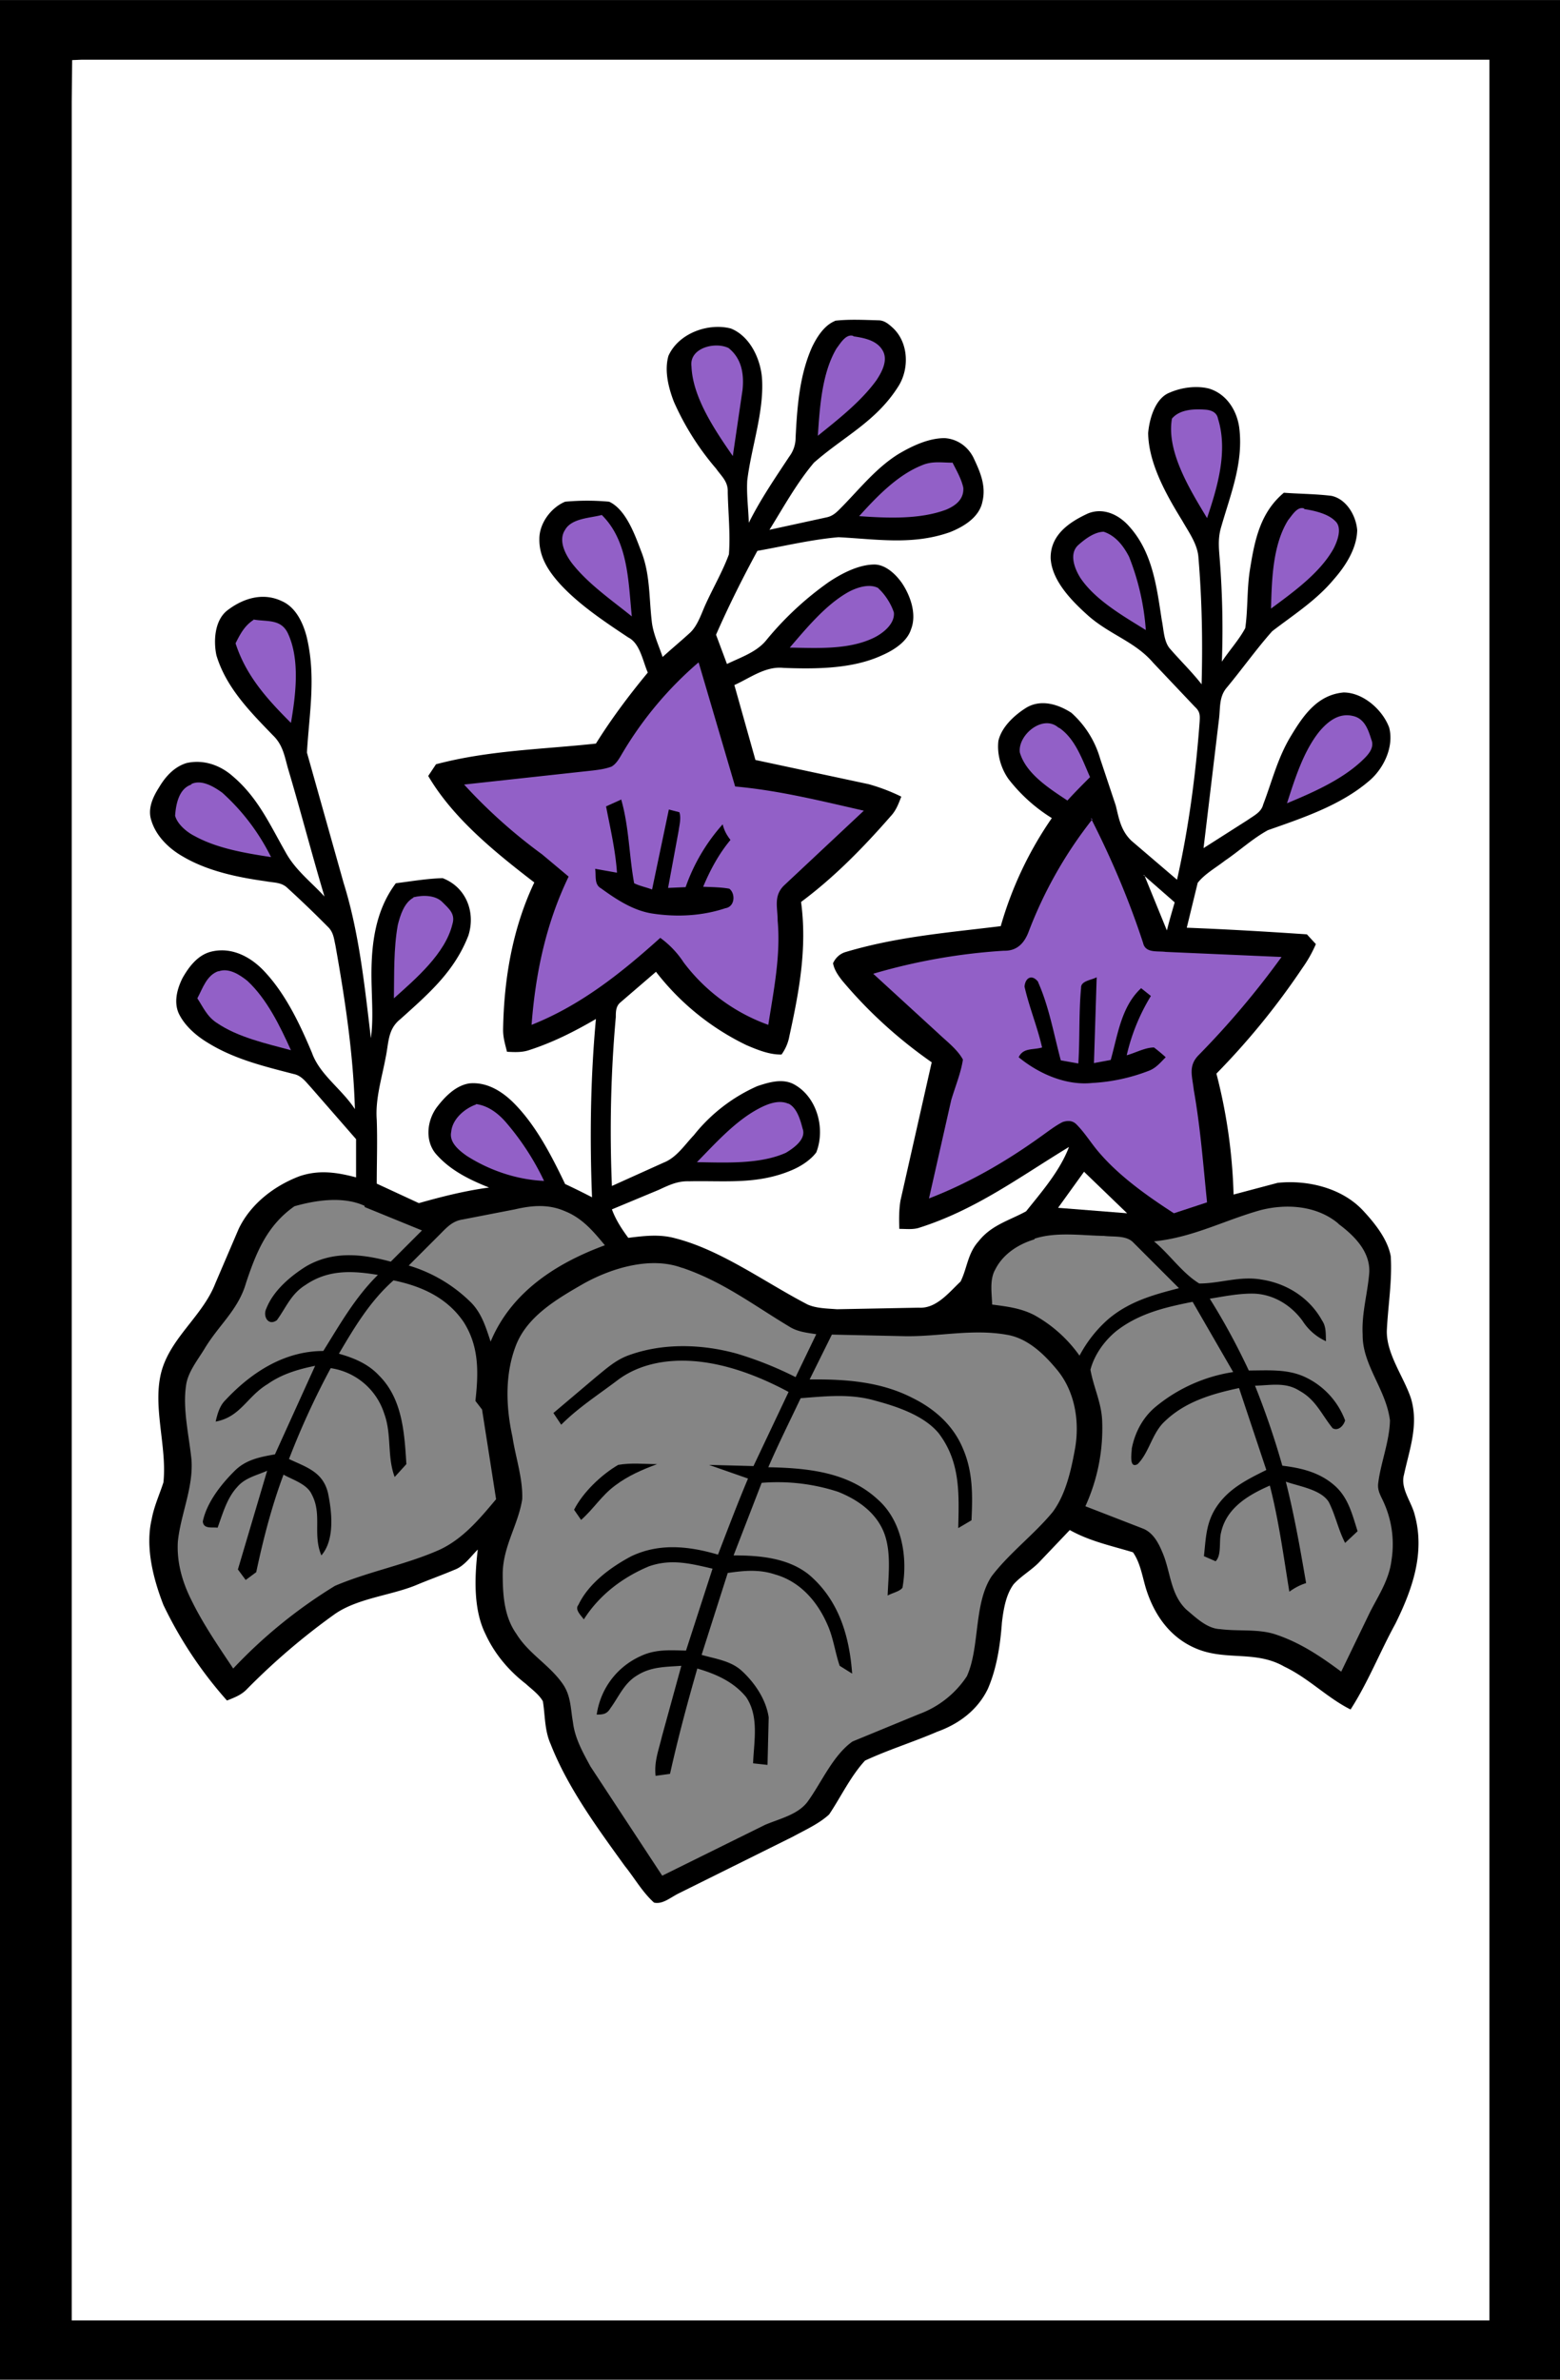
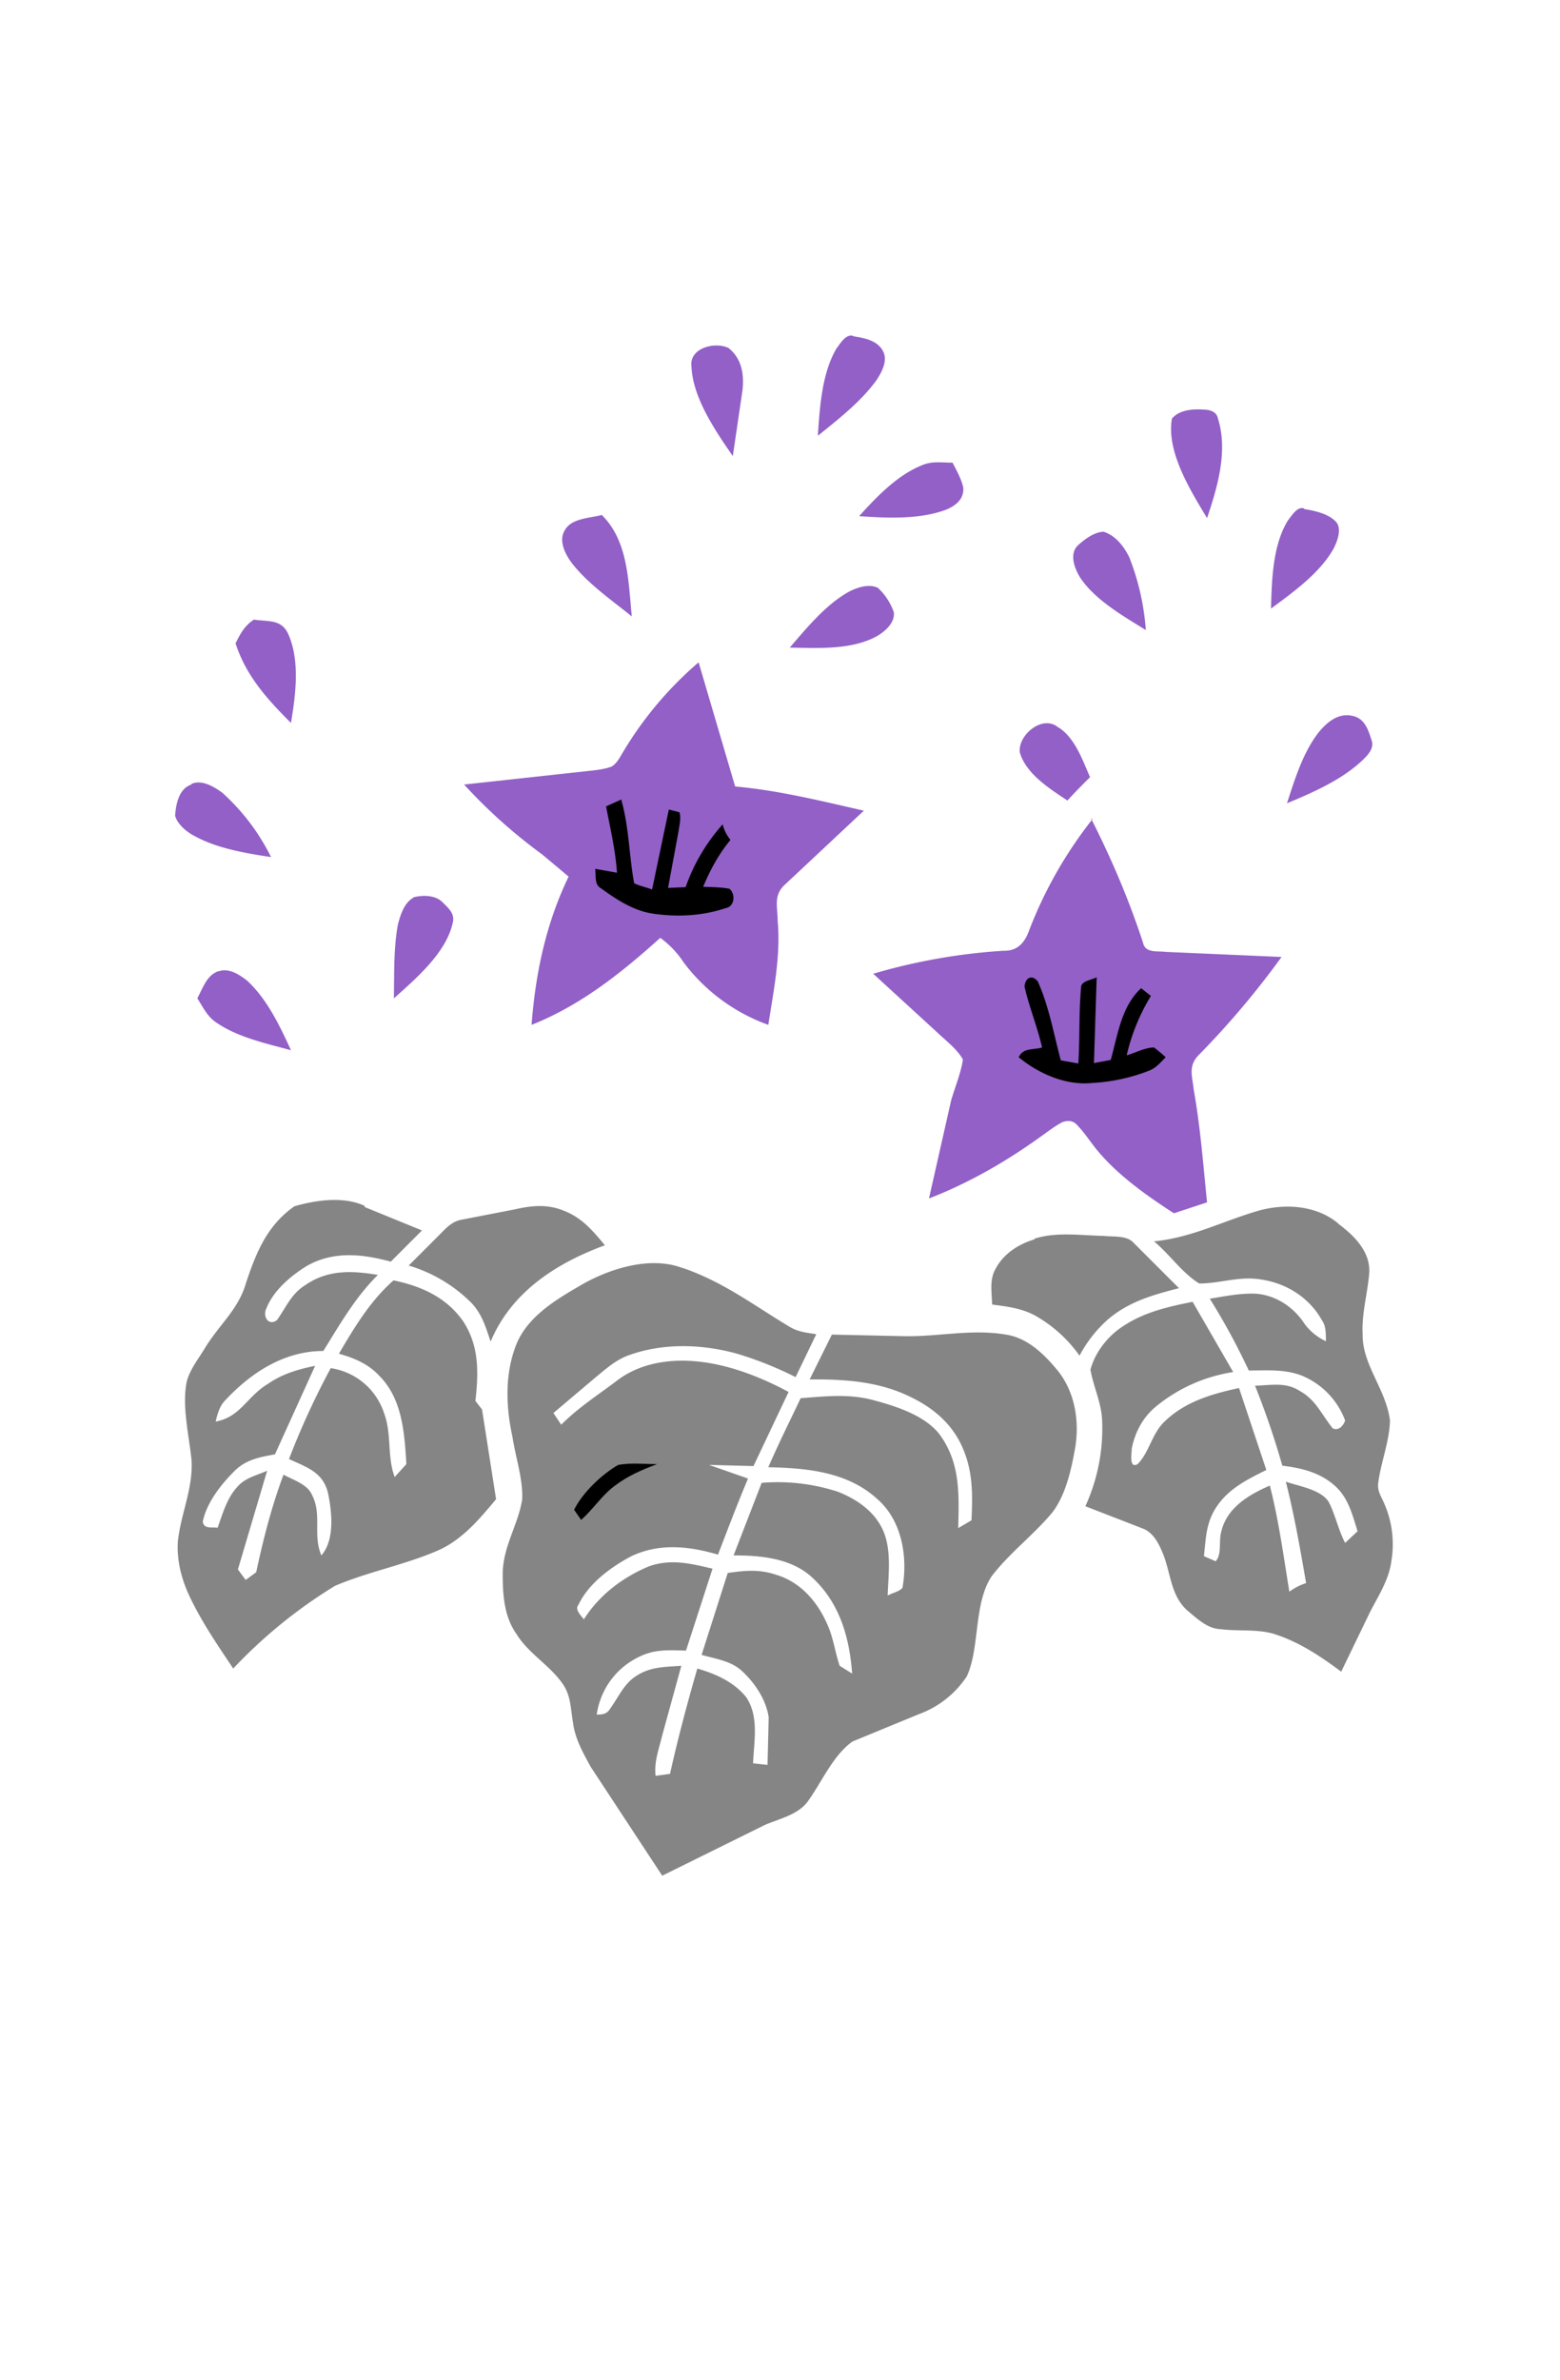
<svg xmlns="http://www.w3.org/2000/svg" viewBox="0 0 400 610" width="533.3" height="813.3">
-   <path d="M0 0h400v610H0V0z" />
  <path d="M18.5 15.4l2.4-.1h361v579.5H18.4V26l.1-10.6z" fill="#fff" />
-   <path d="M214.2 82.2c3.6-.4 7.3-.2 11-.1 1.6 0 2.7 1 3.8 2 4 3.8 4.2 10.5 1.3 15-5.7 9-14 12.8-21.6 19.5-4.4 5.2-7.8 11.4-11.4 17.2l14.7-3.2c1.8-.4 2.8-1.6 4-2.8 4.6-4.7 8.8-10 14.5-13.5 3.4-2 7.6-4 11.7-4 3.3.2 6 2.2 7.4 5 1.7 3.6 3.3 7.2 2.3 11.3-.8 4-4.8 6.4-8.3 7.8-9.6 3.4-18.8 1.8-28.6 1.3-7 .6-14 2.3-20.8 3.5-3.8 7-7.4 14.2-10.6 21.5l2.8 7.5c3.5-1.7 7.5-3 10-6a81 81 0 0 1 16.1-15c3.3-2.2 7.5-4.4 11.5-4.5 3-.1 5.7 2.5 7.3 4.8 2.2 3.3 3.8 8 2.3 11.8-1 3.2-4.5 5.4-7.5 6.7-7.6 3.5-17 3.5-25.2 3.2-4.6-.5-8.6 2.6-12.6 4.4l5.4 19.2 29 6.2a48 48 0 0 1 8.4 3.2c-.7 1.8-1.3 3.5-2.7 5-7 8-14.4 15.6-23 22 1.6 11.8-.5 23-3 34.4-.3 1.7-1 3.3-2 4.7-3 .1-6.2-1.2-9-2.4a65 65 0 0 1-23.2-18.8l-9.3 8c-1 1-1 2.3-1 3.6-1.3 14.4-1.6 29-1 43.3l13.3-6c3.3-1.3 5.4-4.6 7.7-7a43 43 0 0 1 16.3-12.6c3-1 6.4-2 9.3-.5 6 3.2 8.2 11.4 5.8 17.5-1.5 2-4 3.6-6.4 4.6-8.8 3.7-17 2.6-26.2 2.8-3-.1-5.2 1-7.8 2.2l-12 5c1 2.7 2.5 5 4.2 7.3 4-.5 8-1 12 .1 11.8 3 23 11.3 34 17 2.3 1 5 1 7.5 1.2l21-.4c4.5.3 7.8-4 10.7-6.7 1.7-3.4 1.8-7.2 4.6-10.3 3.3-4.2 7.8-5.3 12.2-7.7 4-5 8.7-10.4 11-16.5-12.7 7.7-24 16.2-38.7 20.8-1.6.4-3 .2-4.8.2-.1-2.4-.1-5 .3-7.3l8-35.4c-8.6-6-16.3-13-23-21-1-1.3-2-2.7-2.3-4.4.6-1.3 1.6-2.3 3-2.8 13.3-4 26.2-5 40-6.7a94 94 0 0 1 13.1-27.7 42 42 0 0 1-11.1-10c-2-2.8-3-6.5-2.6-9.8.8-3.5 4-6.5 7-8.4 3.8-2.4 8.3-1 11.7 1.2a25 25 0 0 1 7.4 11.8l4 12c.8 3.3 1.3 6.4 4 9l11.7 10c3-13.3 4.8-27 5.8-40.5.1-1.7.1-2.6-1.2-3.8l-10.7-11.3c-4.7-5.5-11.2-7.2-16.8-12.2-4-3.6-9.2-8.8-9.5-14.6-.1-6 4.8-9.3 9.6-11.5 4-1.6 8 .4 10.6 3.4 6 6.7 7 15.6 8.3 24 .5 2.4.5 5.6 2.2 7.4 2.6 3 5.5 5.8 8 9 .3-10.8.1-21.6-.8-32.4-.2-3.5-2.5-6.6-4.2-9.6-4-6.5-8.6-14.6-8.7-22.4.3-3.6 1.8-9 5.6-10.4 3-1.3 6.8-1.8 10-1 4.6 1.4 7.3 5.8 7.8 10.4 1 9-2.4 17-4.8 25.5-.8 3-.4 5.6-.2 8.5a228 228 0 0 1 .5 25.6c2-3 4.4-5.6 6-8.6.7-5 .4-10 1.2-15 1.2-7.5 2.6-14.6 8.7-19.7 4 .3 8.2.3 12.2.8 3.8.8 6.3 5 6.6 8.8-.1 4.7-3 9.2-6 12.6-4.5 5.4-10.2 9-15.8 13.3-4 4.5-7.7 9.7-11.6 14.4-2 2.3-1.7 5-2 7.8l-4 33.4 11.3-7.2c1.7-1.2 3.5-2 4-4 2.3-6 3.7-12 7.2-17.7 3.2-5.3 6.8-10.4 13.4-11 5 0 10 4.4 11.7 9 1.3 5-1.5 10.7-5.3 13.8-7.3 6.2-17 9.4-25.8 12.5-4 2.2-7.3 5.3-11 7.8-2.3 1.8-5.2 3.4-7 5.7l-2.8 11.5c10.3.4 20.5 1 30.8 1.7l2.3 2.5a33 33 0 0 1-3.5 6.2 188 188 0 0 1-22 27 138 138 0 0 1 4.4 31l11.3-3c7.7-.8 16.4 1.3 21.8 7 3 3.2 6.4 7.4 7.2 11.8.4 6.3-.7 12.7-1 19-.2 6 4.4 12 6.2 17.5 2 6.8-.4 13-1.8 19.5-1 3.6 2 7 2.8 10.5 2.6 9.7-.7 19-5 27.7-4 7.3-7 15-11.5 22-6-3-10.7-8-17-11-7.5-4.3-15.2-1.3-23-4.8-6.3-2.8-10.2-8.3-12.3-14.7-1-3-1.5-7-3.5-9.8-5.6-1.7-11-2.8-16.2-5.7l-8 8.4c-2 2-4.5 3.4-6.4 5.5-2 2.7-2.6 6.5-3 9.8-.4 5.6-1.3 11.7-3.6 17-2.6 5.4-7.4 9-13 11-6 2.6-12.5 4.6-18.5 7.4-3.7 4-6.3 9.5-9.2 13.8-2.6 2.4-6.2 4-9.3 5.7l-29.4 14.6c-2 1-4 2.8-6.2 2.3-3-2.7-5-6.3-7.5-9.4-7-9.7-14.6-20-19-31.2-1.6-3.6-1.4-7.3-2-11-1-1.8-3-3.2-4.4-4.5-4.4-3.4-8-7.7-10.3-12.7-3.2-6.4-2.8-14.8-2-21.7-1.8 1.8-3.5 4.3-6 5.2-3.3 1.4-6.7 2.6-10 4-6.5 2.6-14.8 3.3-20.6 7.3a172 172 0 0 0-22.7 19.4c-1.4 1.4-3 2-5 2.8a105 105 0 0 1-16.3-24.5c-2.6-6.7-4.7-14.8-3-22 .6-3.3 2-6.3 3-9.4 1-9.3-3-19.8-.4-28.8 2.5-8.5 10.5-14 13.7-22.2l6-14c3-6.3 9-11 15.6-13.5 5-1.7 9.6-1 14.5.3V292l-11.6-13.3c-1.3-1.4-2.4-3-4.4-3.4-7.7-2-15.2-3.8-22-8-3-1.8-6-4.4-7.5-7.6-1.3-3-.3-6.4 1-9 1.7-3 4-6 7.5-6.8 5.2-1.2 10 1.4 13.4 5 5.5 5.8 9.2 13.6 12.3 21 2 5.6 7.6 9.2 11 14.4-.4-14-2.5-28-5-42-.4-1.8-.5-3.4-2-4.8a279 279 0 0 0-10.2-9.8c-1.6-1.6-3.5-1.4-5.6-1.8-7.2-1-15-2.6-21.4-6.4-3.5-2-6.8-5.2-8-9.2-1-3 .4-6 2-8.5 1.6-2.7 3.8-5.2 7-6.2 4.3-1 8.6.5 11.8 3.3 6.5 5.5 9.5 12.3 13.6 19.5 2.5 4.6 6.4 7.5 10 11.4-3.2-10.7-6-21.5-9.2-32.3-1-3.3-1.3-6.4-4-9-5.8-6-12-12.2-14.5-20.5-.8-3.7-.5-9.2 3-11.7 4-3 9-4.5 13.8-2.2 3.6 1.6 5.4 5.6 6.3 9 2.5 10.3.7 19.6.1 29.8l9.4 33.4c4 12.8 5.4 26.5 7 39.8.6-4.4.3-8.7.2-13-.3-9.3.4-19 6.2-26.7 4-.5 8-1.2 12-1.3 6 2.3 8.5 8.7 6.6 14.7-3.6 9.3-10.3 15-17.4 21.4-3.3 2.6-3 6-3.8 9.8-1 5.4-2.7 10.7-2.3 16 .2 5.5 0 11 0 16.4l10.8 5c6-1.7 12-3.2 18-4-5-2-10-4.4-13.7-8.7-2.8-3.4-2.2-8.6.4-12 2-2.6 4.8-5.5 8.3-6 4.4-.4 8.3 2 11.3 5 5.7 5.7 9.7 13.5 13.2 20.8a191 191 0 0 1 6.9 3.4c-.6-15.2-.4-30.5 1-45.7-5.5 3.2-11 6-17.2 8-1.8.6-3.7.5-5.6.4-.5-2-1-3.6-1-5.6.2-13 2.4-26 8-37.8-10-7.7-20.8-16.4-27.2-27.3l2-3c13.6-3.6 27.2-3.8 41-5.3 4-6.4 8.5-12.4 13.3-18.2-1.3-3-2-7.5-5-9-6-4-12.5-8.3-17.4-13.6-3-3.3-5.5-7-5.4-11.7 0-4 3-8 6.6-9.5a61 61 0 0 1 11.3 0c4.3 2 6.6 8.5 8.2 12.7 2.3 5.8 2 11.7 2.7 17.8.3 3.2 1.8 6.3 2.8 9.3 2.2-2 4.6-4 6.8-6 2-1.7 3-4.7 4-7 2-4.5 4.5-8.7 6.2-13.3.4-5.3-.2-10.7-.3-16 .1-2.7-1.6-4-3-6a69 69 0 0 1-10.8-17.1c-1.4-3.6-2.5-8-1.4-11.8 2.6-5.8 10.2-8.5 16-7 5 2 7.7 8 8 13 .5 8.5-2.8 17.6-3.8 26-.2 3.6.3 7.2.4 10.8 3-6 6.7-11.4 10.4-17a8 8 0 0 0 1.6-4.8c.4-8 1-16 4.2-23.2 1.2-2.5 3-5.4 5.6-6.6z" />
  <path d="M218.8 86.2c2.7.4 6 1 7.5 3.6 1.5 2.5-.2 5.6-1.6 7.7-4 5.5-9.8 10-15 14.2.5-7.2 1-16 4.8-22.4 1-1.3 2.4-3.8 4.3-3.2zm-32 3c3.4 2.7 4 6.7 3.6 10.7l-2.5 17c-4.5-6.5-10.3-15-10.6-23-.6-4.7 6-6.4 9.5-4.7zM309 105c1.6.1 3 .7 3.3 2.3 2.6 8.3-.1 17.5-2.8 25.5-4.2-7-10.5-17-9-25.5 2-2.4 5.7-2.5 8.5-2.3zm-64.8 13.5c1 2 2.3 4.2 2.8 6.5.2 3-2 4.6-4.3 5.6-6.8 2.6-15.3 2.2-22.4 1.7 4.5-5 9.8-10.5 16-13 2.7-1.2 5.2-.7 8-.7zm90.3 12c2.6.4 6 1.2 7.8 3 2 1.7.6 5.3-.4 7.2-3.5 6.2-10.2 11-16 15.3.2-7.3.4-16.3 4.4-22.7 1-1.2 2.3-3.5 4-3zM154.3 132c6.8 6.7 6.8 17 7.7 26-5.2-4.2-11.3-8.4-15.4-13.7-1.7-2.3-3.5-5.8-1.7-8.5 1.7-3 6.5-3 9.4-3.8zm128.7 4.3c3 1 5 3.5 6.5 6.4a63 63 0 0 1 4.3 18.8c-5.8-3.6-13-7.7-16.8-13.4-1.5-2.4-3-6.3-.4-8.5 1.7-1.5 4-3.2 6.3-3.3zm-57.8 14.5c1.7 1.5 3.3 4 4 6.2.3 3-3 5.5-5.4 6.6-6.4 3-14.4 2.5-21.3 2.4 4.3-5 9-10.7 14.6-14 2.2-1.3 5.8-2.6 8.2-1.2zm-160.2 8c3.5.6 7-.2 8.8 3.5 3.2 6.8 2 16 .8 23-6-6-11.5-12-14.2-20.4 1.2-2.4 2.3-4.5 4.6-6zM179.2 170l9.3 31.6c11.2 1 22 3.7 33 6.2L201 227c-2.7 2.7-1.6 5.6-1.6 9 .8 9-1 17.7-2.4 26.7a47 47 0 0 1-21.7-16 24 24 0 0 0-6-6.3c-10 9-20.4 17.3-33 22.3 1-13.2 3.7-26 9.5-38L139 219a135 135 0 0 1-20-17.9l33-3.6c1.6-.2 3.2-.4 4.8-1 1.4-.8 2.2-2.5 3-3.8a93 93 0 0 1 19.3-22.9zm167.6 13.5c3 .6 4 3.4 4.8 6 1 2.3-1 4.2-2.6 5.7-5.2 4.8-12.5 8-19 10.7 2-6.2 4.2-13.3 8.3-18.4 2.2-2.6 5-4.8 8.5-4zm-75.3 3c4.2 2.8 6 8.2 8 12.7-2 2-4 4-5.8 6-4.5-3-10.6-6.8-12.2-12.3-.6-4.5 6-10 10-6.3zM49 201c2.6-1.3 5.8.6 8 2.2a55 55 0 0 1 12.5 16.5c-6.5-1-13.8-2.2-19.6-5.4-2-1-4.4-3-5-5.2.2-3 1-7 4.2-8z" fill="#9260c7" />
  <path d="M159.3 205c2 7 2 14.3 3.3 21.4 1.4.7 3 1 4.6 1.6l4.3-20.5 2.7.7c.5 1.5 0 3.3-.2 4.8l-2.7 14.6 4.5-.2a48 48 0 0 1 9.5-16.1c.4 1.6 1 2.7 2 4-3 3.6-5.2 7.7-7 12 2.2.1 4.5.1 6.7.5 1.6 1.2 1.5 4.6-1 5-6 2-12.4 2.3-18.5 1.4-5-.7-9.4-3.6-13.4-6.5-1.8-1-1.2-3.2-1.5-5l5.6 1c-.4-5.8-1.7-11.3-2.8-17l4-1.8z" />
  <path d="M279.7 209.7c5.3 10.4 9.8 21 13.4 32 .6 2.7 3.7 2 5.8 2.3l29.7 1.3a219 219 0 0 1-21.2 25.1c-2.8 2.8-1.7 5.4-1.3 9 1.7 9.6 2.4 19 3.4 28.8L301 311c-6.8-4.4-14-9.5-19.2-15.6-2-2.3-3.6-5-5.8-7.2-1-1-2.2-1-3.5-.6-2 1-4 2.6-6 4-8.8 6.3-18.2 11.7-28.3 15.6l5.7-25.2c1-3.4 2.5-7 3-10.4-1.4-2.6-4.2-4.7-6.3-6.7l-16.7-15.3a152 152 0 0 1 33.5-5.9c3.4.1 5.3-2 6.4-5a109 109 0 0 1 16.3-28.7z" fill="#9260c7" />
  <path d="M293.2 224.3l8 7c-.7 2.4-1.4 4.8-2 7.2l-5.8-14.2z" fill="#fff" />
  <path d="M106 230c2.4-.6 5.7-.6 7.5 1.3 1.7 1.7 3.3 3 2.5 5.6-1.8 7.5-9.4 14-15 19 .1-6.2-.1-12.7 1-18.8.6-2.4 1.6-5.7 4-7zm-50 19c2.6-1 5.4.8 7.4 2.4 5 4.6 8.4 11.6 11.2 17.8-6.3-1.7-13.6-3.3-19-7-2.5-1.6-3.5-4-5-6.3 1.4-2.6 2.4-6 5.5-7z" fill="#9260c7" />
  <path d="M266.2 251.8c2.8 6.3 4 13.3 5.8 20l4.5.8c.4-6.5.1-13 .7-19.4-.1-1.8 2.8-2 4-2.7l-.7 22 4.3-.8c1.8-6.4 2.7-13.7 7.8-18.4l2.5 2a51 51 0 0 0-6.2 15.2c2.2-.6 4.7-2 7-2a44 44 0 0 1 3 2.5c-1.4 1.4-2.5 2.8-4.4 3.5a47 47 0 0 1-14.5 3.1c-6.7.7-13.7-2.4-18.8-6.6 1.2-2.5 3.6-1.8 6-2.5-1.2-5.3-3.3-10.3-4.5-15.6.2-2.4 2-3.2 3.5-1.2z" />
-   <path d="M122 283c3.3.4 6 2.6 8 5a67 67 0 0 1 9.5 14.7c-7-.3-14-2.7-19.8-6.4-2-1.4-4.6-3.5-4-6.2.3-3.3 3.5-6 6.4-7zm80-.2c2.3 1 3.2 4.2 3.8 6.5 1 2.7-2.3 5-4.3 6.2-6.7 3-15.6 2.5-22.8 2.4 4.7-4.8 9.7-10.4 15.6-13.6 2.2-1.2 5.4-2.6 8-1.3z" fill="#9260c7" />
  <path d="M278 300.4l11 10.6-17.7-1.4 6.7-9.3z" fill="#fff" />
  <path d="M93.5 309.4l14.7 6-8 8c-7.4-2-14.8-2.8-21.7 1.2-4 2.5-8.4 6.2-10.2 10.8-1 2 .5 4.6 2.7 3 2.4-3.3 3.6-6.7 7.3-9 5.8-4 12-3.7 18.6-2.6-5.8 5.7-9.7 12.6-14 19.5-10 0-18.5 5.5-25.2 12.7-1.4 1.4-2 3.6-2.4 5.4 6.4-1.2 8-6.4 13.3-9.6 3.7-2.6 7.8-3.8 12.2-4.7l-10.3 22.7c-4 .7-7.6 1.4-10.5 4.4-3.4 3.4-7 8-8 12.8.2 2 2.3 1.4 3.8 1.6 1.3-3.6 2.4-7.6 5-10.4 2-2.4 5-3 7.7-4.2L61 402.3l2 2.7 2.7-2c1.8-8.5 4-17 7-25 2.3 1.3 6 2.4 7.2 5 2.8 5.2.2 10.2 2.5 15.7 3.5-4 2.7-11.2 1.7-16-1.3-5.4-5.5-6.6-10-8.7a203 203 0 0 1 10.7-23.3 17 17 0 0 1 13.7 11.6c2 5.4.7 11 2.7 16.3l3-3.3c-.5-8-1-16.7-7-22.7-2.8-3-6.4-4.5-10.3-5.6 4-6.8 8-13.5 14-18.8 7.3 1.5 13.8 4.5 18 10.7 4 6.3 3.8 13 3 20.2l1.7 2.2 3.6 23c-4.2 5-8.5 10.2-14.6 13-8.6 3.8-18 5.5-26.7 9.2a126 126 0 0 0-26.1 21.2C56 422 52 416.2 49 410c-2.3-4.6-3.7-9.6-3.4-14.8.7-7 4-13.8 3.5-21-.6-6-2.3-13-1.4-19 .4-3.4 3-6.6 4.7-9.4 3.7-6.2 8.7-10 10.7-17 2.6-7.8 5.4-14.7 12.4-19.6 5.6-1.6 12.6-2.6 18-.1zm51.2 1c4.6 1.8 7.4 5.2 10.4 8.8-12.5 4.6-24 12-29.3 24.7-1.2-3.6-2.2-7-4.8-9.8a38 38 0 0 0-16.2-9.7l7.8-7.8c1.8-1.8 3.3-3.6 6-4L132 310c4.3-1 8.5-1.4 12.7.4zm198.6 3.4c4 3 8 7 7.8 12.3-.4 5.4-2 10.5-1.7 16-.1 7.8 6 14 7 22-.1 5.3-2.4 11-3 16-.3 2 .7 3.4 1.4 5a26 26 0 0 1 2 14.8c-.6 5-3.3 9-5.5 13.3l-7.4 15.3c-5.4-4-10.6-7.5-17-9.6-4.4-1.4-9.4-.7-14-1.3-3.4-.1-6.3-3-8.7-5-4.2-4-4-9.8-6.2-14.8-1-2.4-2.4-5-5-6l-14.7-5.7a48 48 0 0 0 4.3-22c-.2-4.6-2.2-8.5-3-13 1-3.8 3.5-7.3 6.5-9.8 5.8-4.6 12.6-6.2 19.7-7.6l10.4 18a41 41 0 0 0-20 9c-3.2 2.7-5.2 6.5-6 10.6 0 1-.8 5.3 1.5 4 3-3 3.7-8 7-11 5.2-5 12-7 19-8.5l7 21c-5 2.5-9.8 4.8-13 9.8-2.5 4-2.5 7.8-3 12.3l3 1.3c1.6-1.6.8-5.2 1.4-7.4 1.4-6.3 7-9.6 12.5-12 2.3 9 3.5 18 5 27.2 1.4-1 2.7-1.7 4.3-2.2-1.5-8.7-3-17.3-5.2-26 3.4 1.2 9 2 11 5.2 1.7 3.3 2.4 7 4.2 10.5l3.2-3c-1.4-4.4-2.4-8.7-6-11.8-3.8-3.3-8.4-4.4-13.3-5a206 206 0 0 0-7-20.5c4-.1 7.8-1 11.4 1.3 4.2 2.3 5.6 6 8.5 9.6 1.4.8 2.8-.6 3.2-2a20 20 0 0 0-10.9-11.4c-4.4-1.8-9-1.4-13.8-1.4-3-6.4-6.3-12.5-10-18.4 3.7-.6 7.6-1.4 11.4-1.3 5 .2 9.5 3 12.4 7a14 14 0 0 0 6 5.2c-.1-1.8.1-3.7-1-5.3-3.2-5.8-9-9.5-15.5-10.5-5.6-1-10.6 1-16 1-4.4-2.7-7.6-7.5-11.6-10.8 10-1 18-5.4 27.3-8 6.6-1.7 14.3-1.2 19.8 3.3zm-78 3.7c5.6-1.8 12-.8 17.8-.7 2.4.3 5.7-.2 7.5 1.7l11.7 11.7c-6.6 1.7-12.8 3.4-18.2 8a33 33 0 0 0-7.3 9.3 35 35 0 0 0-11.6-10.4c-3.5-1.8-7-2.2-10.8-2.7-.1-3-.7-6.4.8-9 2-4 6-6.5 10-7.7zM175 325c10.3 3.5 18 9.4 27.3 15 2.2 1.4 4.5 1.6 7 2l-5.3 11a92 92 0 0 0-15-6c-9-2.5-19-2.8-27.8.4-3.3 1.2-5.6 3.3-8.3 5.5l-11 9.3 2 3c4.4-4.4 9.4-7.6 14.3-11.3 3.5-2.7 7.7-4.2 12-4.8 11-1.5 22.5 2.6 32 7.7l-9 19-11.4-.3 10 3.5c-2.7 6.4-5.2 13-7.7 19.5-7.5-2.2-15-3-22.2.4-5.3 2.8-11 7-13.6 12.5-1 1.2.7 2.7 1.4 3.7 4-6.3 10-10.8 16.7-13.6 5.7-2 10.7-.7 16.3.6l-6.8 21c-4-.1-7.8-.4-11.6 1.4-6 2.7-10.3 8.2-11.3 15 1.6 0 2.6-.1 3.5-1.6 2.2-3 3.5-6.4 6.8-8.4 3.6-2.3 7.3-2.2 11.4-2.5l-5 18.2c-.8 3.4-2 6.3-1.6 10l3.7-.5c2-9 4.4-18 7-27 4.8 1.4 9.3 3.4 12.5 7.3 3.4 5 2 11.4 1.8 17l3.7.4.3-12.2c-.7-4.7-3.7-9-7-12-2.8-2.5-6.7-3-10.2-4l6.7-21c4.2-.6 8-1 12.2.4 6.3 1.8 10.7 6.8 13.3 12.7 1.6 3.5 2 7.2 3.2 10.7l3.2 2c-.7-9.6-3.4-18.8-11-25.3-5.4-4.4-12.8-5-19.4-5l7.2-18.6a50 50 0 0 1 19.6 2.3c5 2 9.6 5.2 11.7 10.3 2 5 1.2 11 1 16.3 1.2-.7 3-1 3.8-2 1.4-7.8-.1-17.2-6.4-22.7-7.6-7-18-8-28-8.2 2.6-6 5.5-11.8 8.3-17.7 6.5-.5 12.7-1.2 19 .6 5.6 1.5 12.6 3.8 16.4 8.4 5.6 7.4 5.2 15.5 5 24.3l3.4-2c.3-6.4.4-12.4-2.2-18.4-2.5-6-7.3-10.2-13-13-8.2-4.2-17.3-4.8-26.3-4.7l5.7-11.5 18.4.4c9 .2 17.7-2 26.8-.3 5.2 1 9.3 5 12.6 9 4.6 5.6 5.8 13.4 4.5 20.4-1 5.5-2.4 11.6-5.7 16-4.8 5.8-11 10.4-15.6 16.4-4.7 7-3 18.3-6.4 25.7a25 25 0 0 1-12.3 9.7l-17 7c-5 3.5-8 10.6-11.5 15.4-2.5 3.4-7.3 4.4-11 6l-26.3 13-18.4-28c-2-3.7-4-7.2-4.5-11.4-.6-3.4-.5-6.6-2.5-9.6-3.4-5-8.8-7.8-12-13-3.2-4.5-3.5-10.2-3.5-15.5.1-7 4-12.5 5-19 .2-5.3-1.7-10.7-2.5-16-1.7-7.7-2-16.2 1-23.7 3-7.4 10.7-11.8 17.3-15.6 7.2-4 17.2-7 25.2-4z" fill="#858585" />
  <path d="M158.5 375.5c3.3-.6 6.8-.2 10-.2-3.8 1.4-7.5 3-10.8 5.5-3.5 2.6-5.5 6-8.7 8.8l-1.8-2.6c2.2-4.4 7-9 11.3-11.5z" />
</svg>